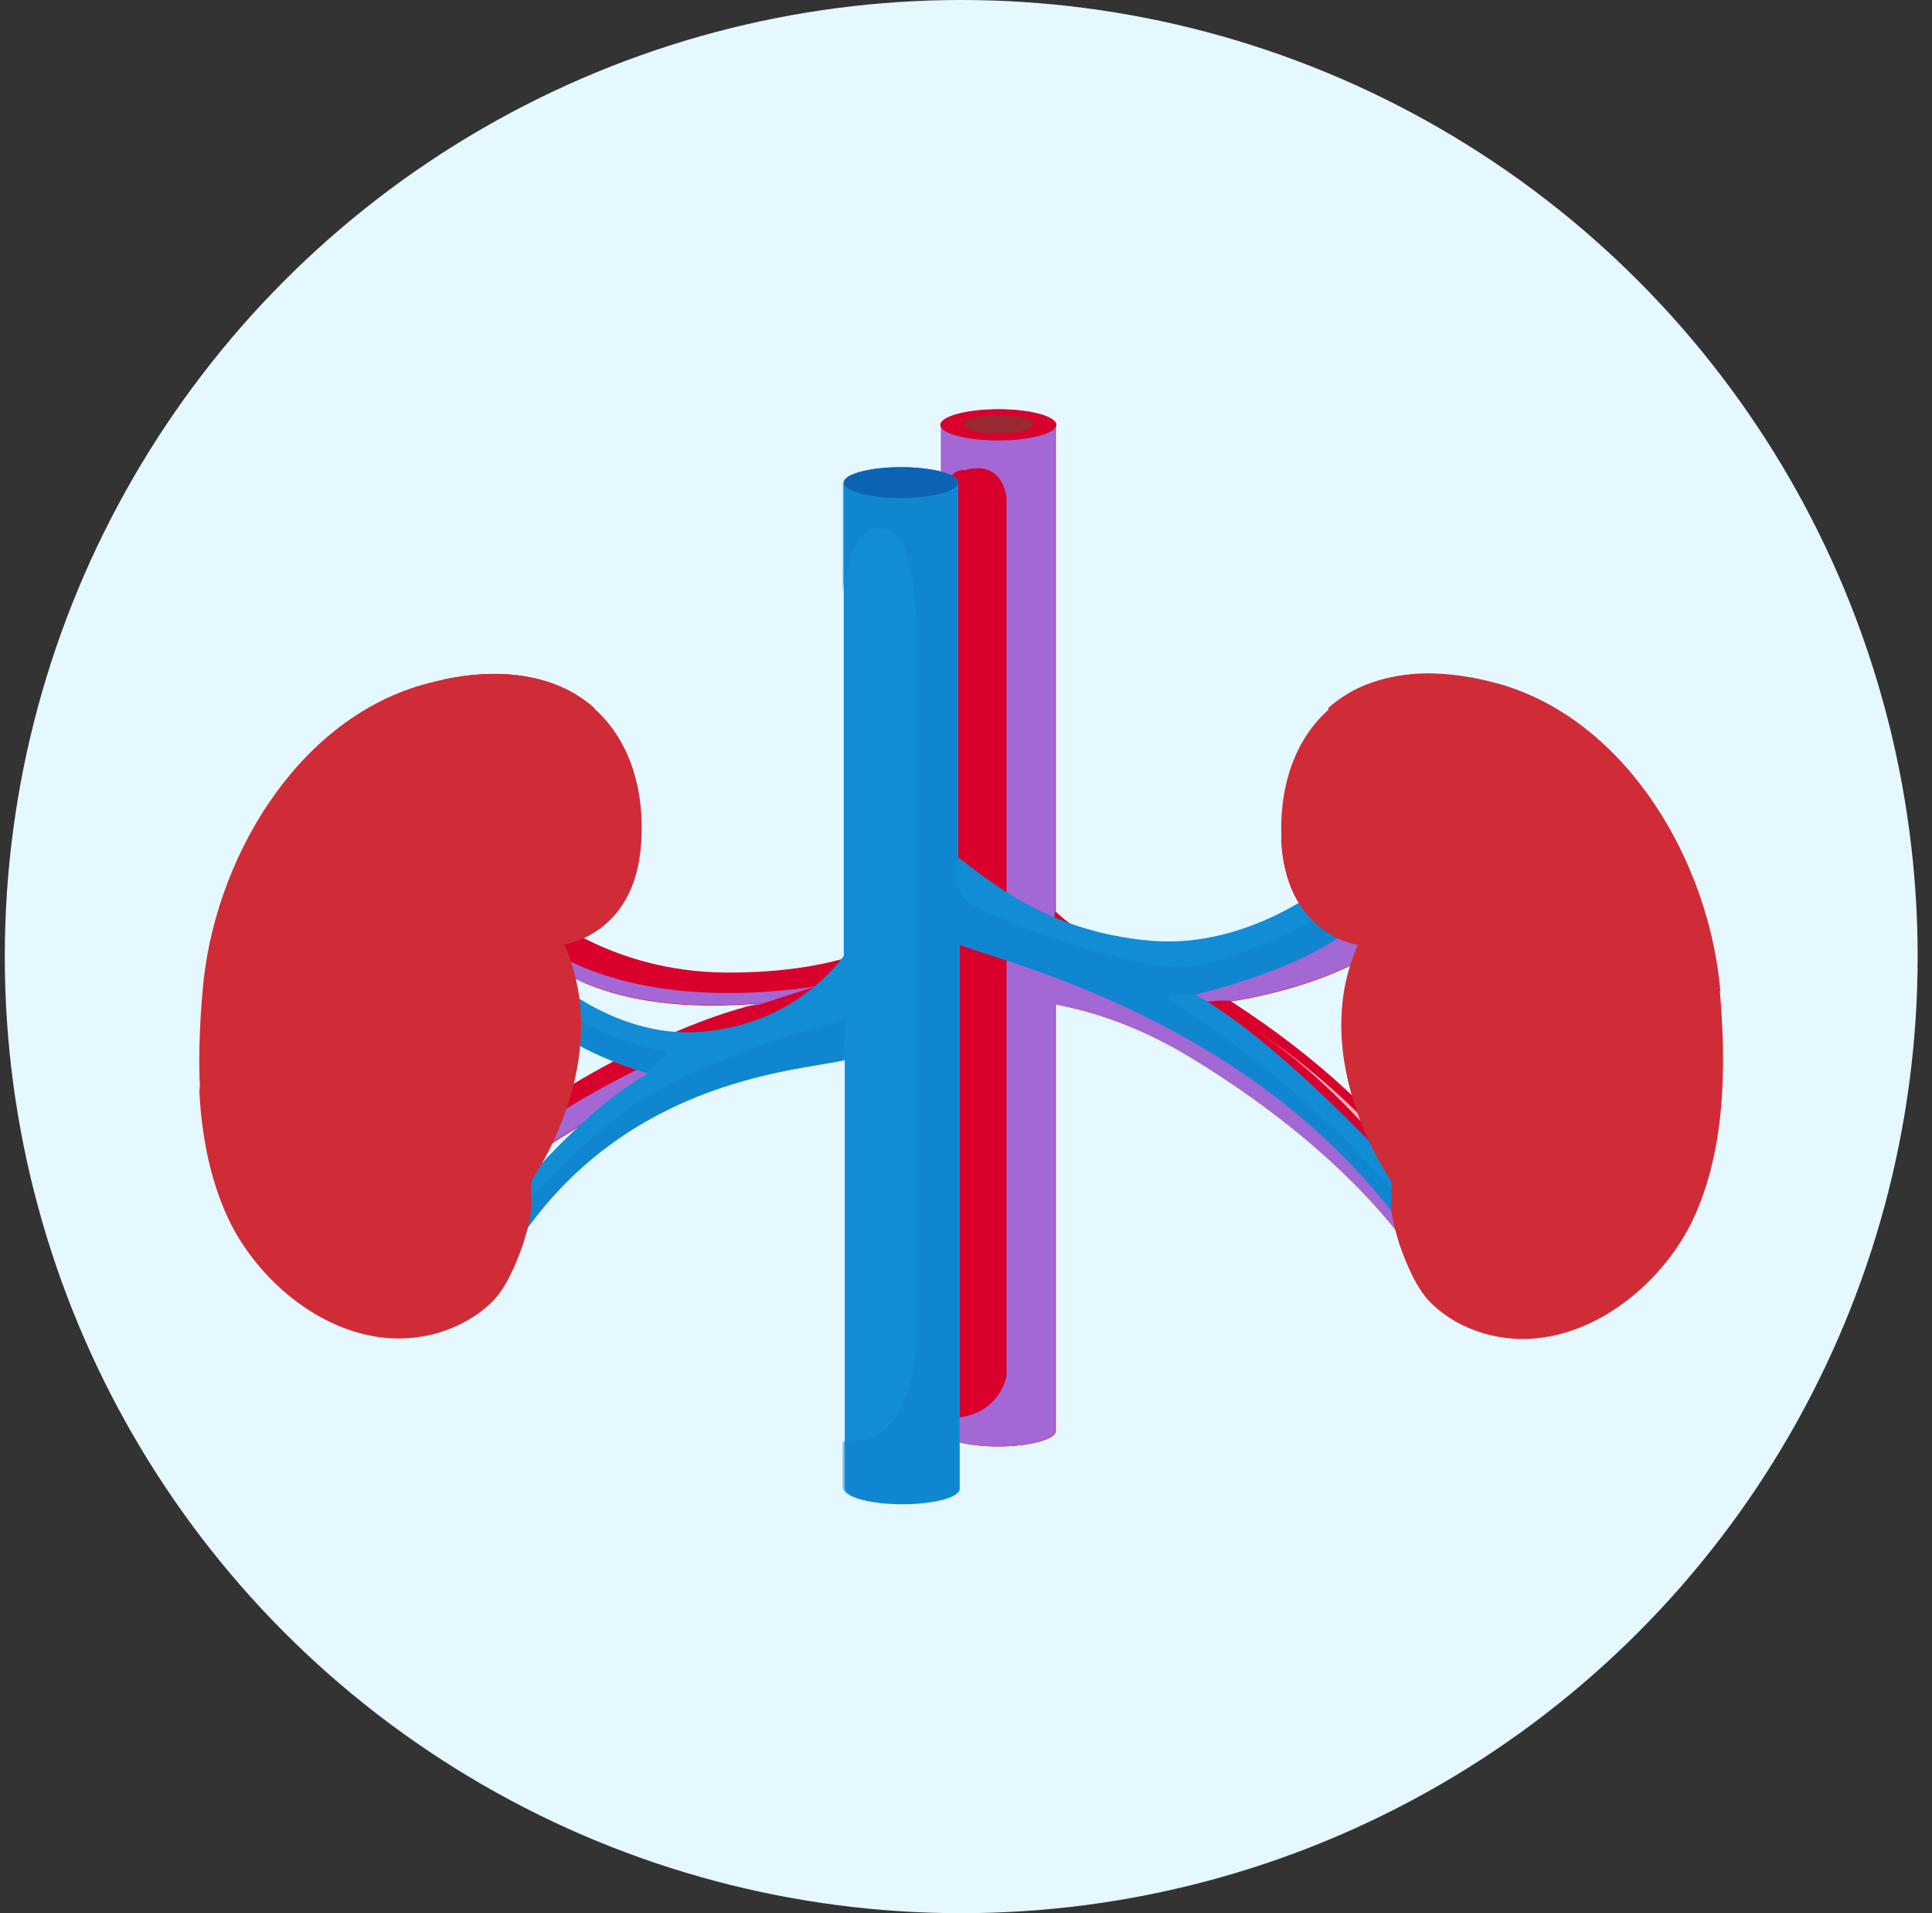
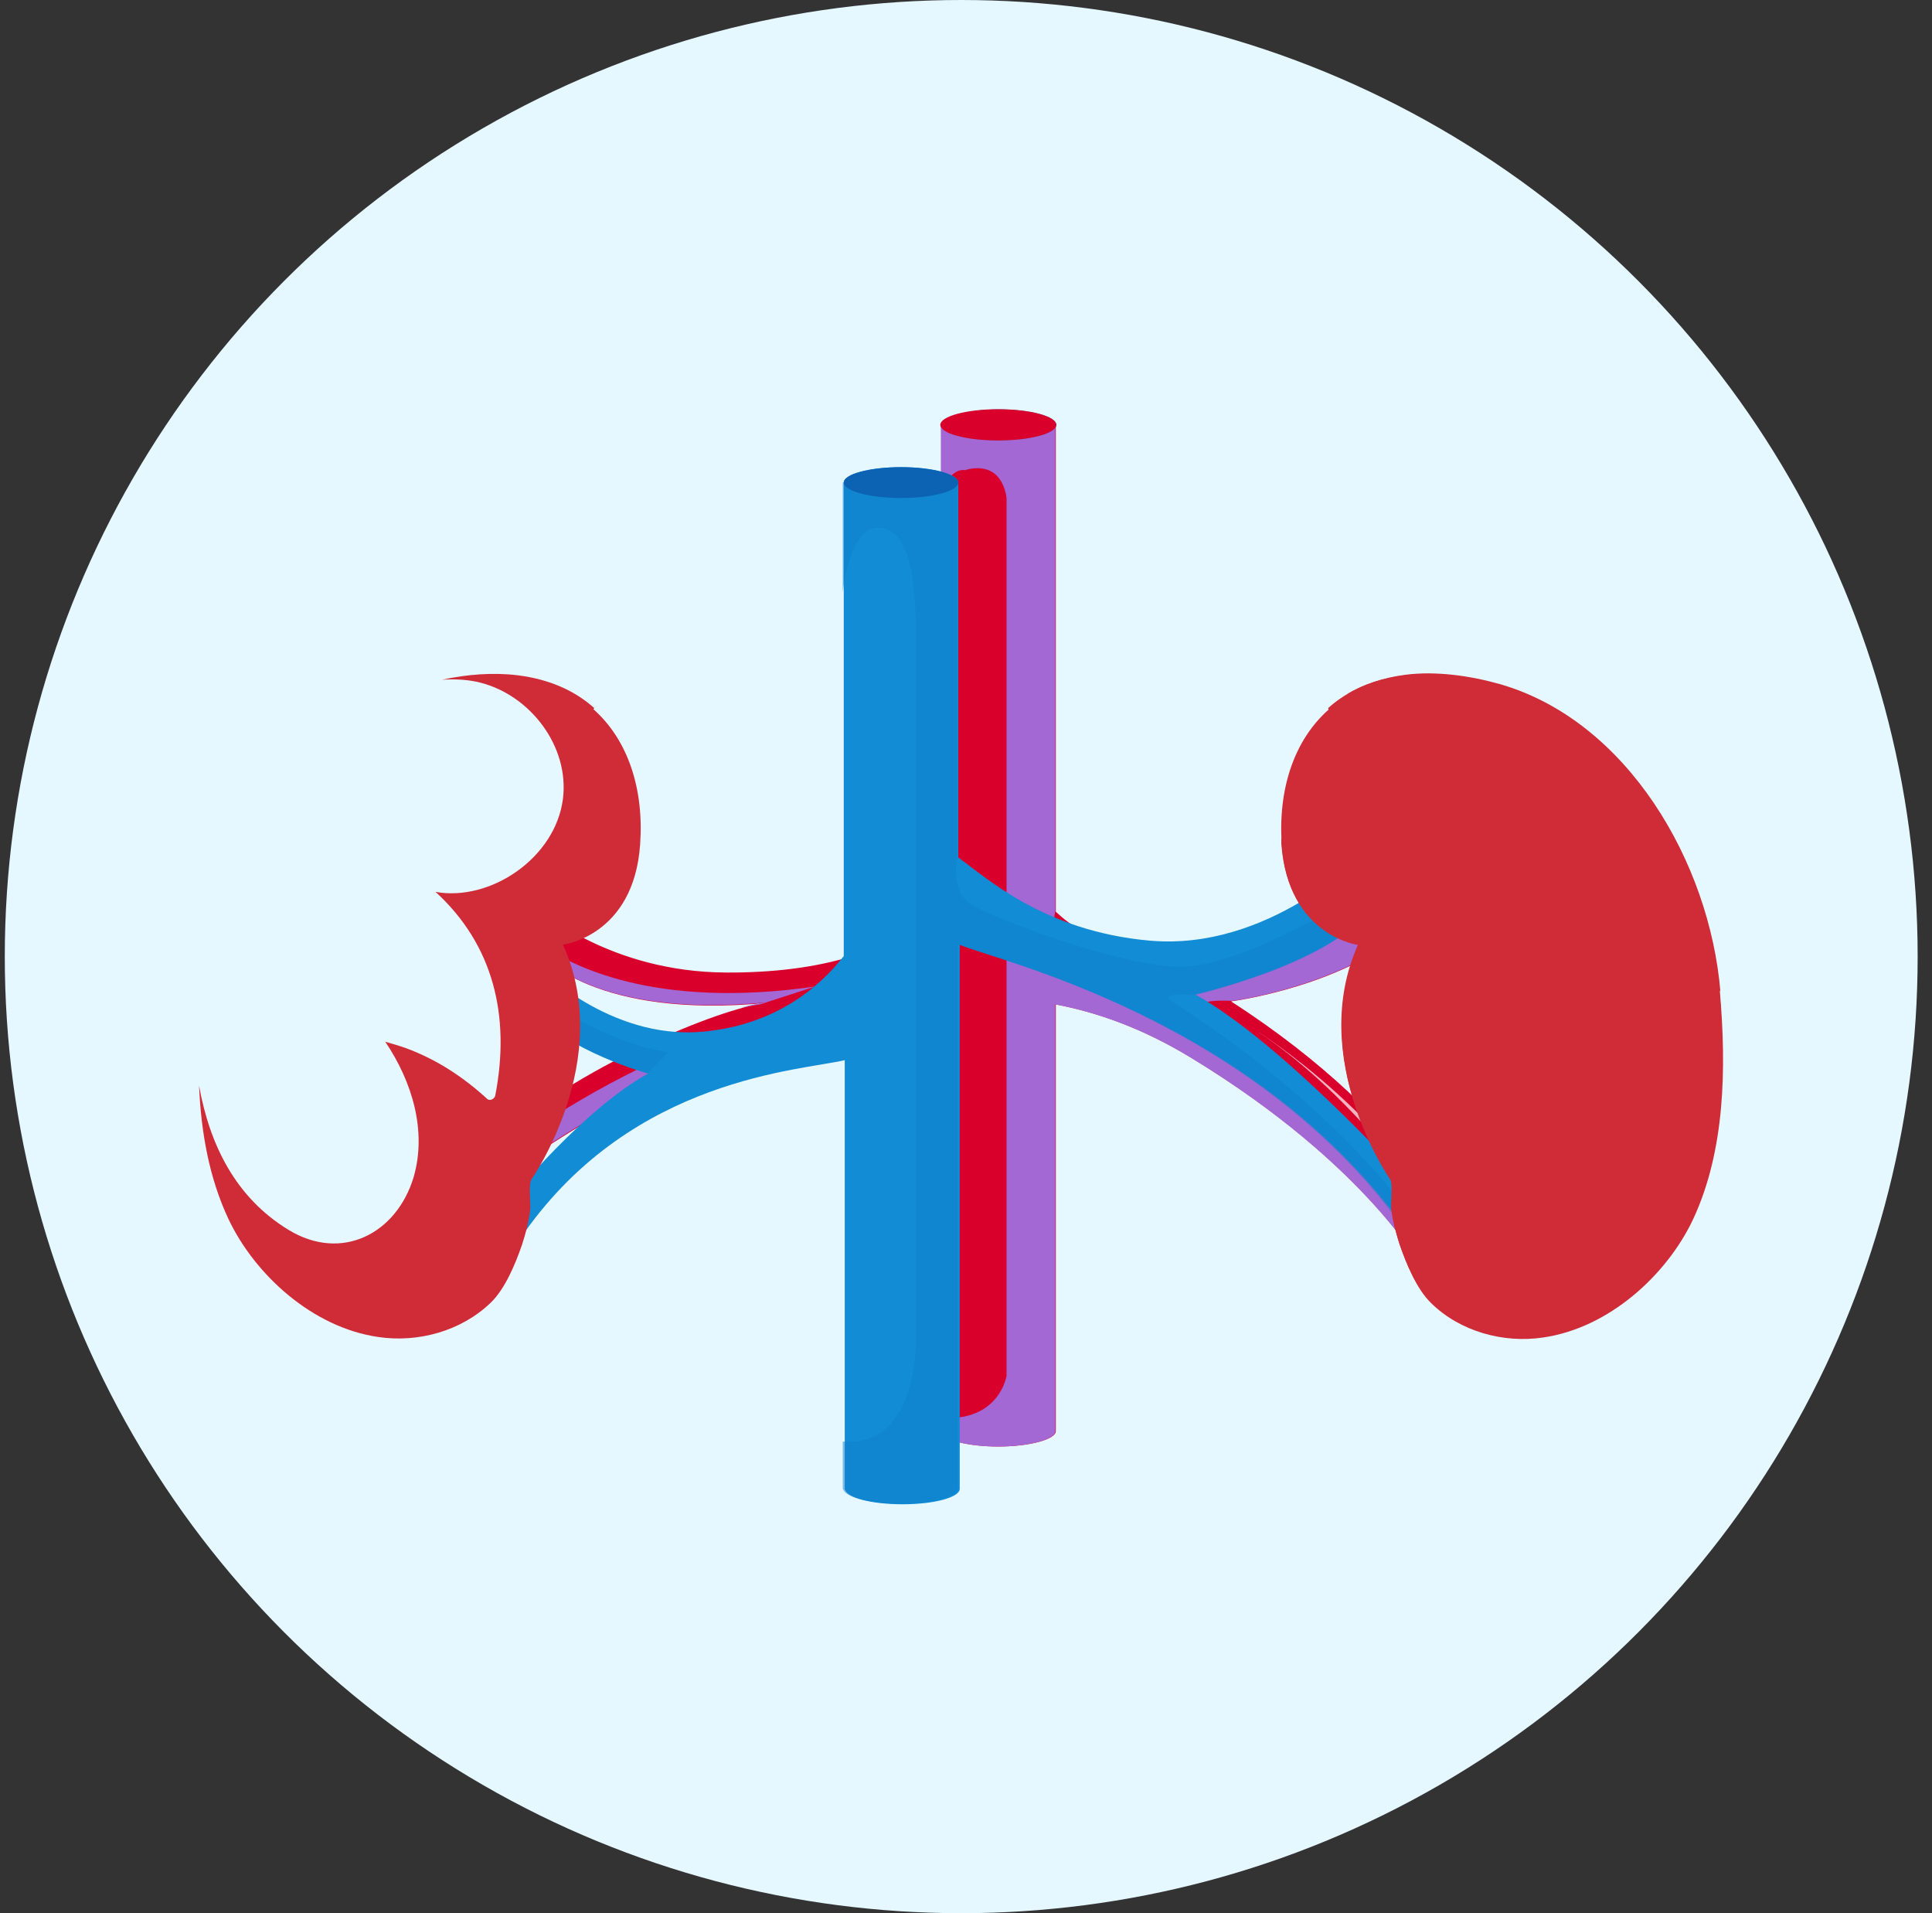
<svg xmlns="http://www.w3.org/2000/svg" width="101" height="100" viewBox="0 0 101 100" fill="none">
  <rect x="0" y="0" width="101" height="100" fill="#333333" stroke="none" />
  <circle cx="50.25" cy="50" r="50" fill="#E5F7FF" />
  <g clip-path="url(#clip0_524_4469)">
    <g style="mix-blend-mode:multiply">
      <path d="M38.67 52.706C39.451 52.55 40.101 52.42 40.101 52.42C39.737 52.446 39.242 52.55 38.67 52.706Z" fill="#A368D4" />
    </g>
    <path d="M64.356 52.342C64.356 52.342 70.42 51.561 73.855 48.334L70.68 47.007C70.68 47.007 65.007 51.431 58.345 49.427C57.017 49.037 56.002 48.412 55.196 47.658V22.231H49.21V46.773C47.31 49.792 42.678 50.859 37.967 50.833C31.852 50.807 28.208 47.528 28.208 47.528L28.312 49.922C28.312 49.922 31.097 53.279 40.101 52.42C37.655 52.654 30.108 55.803 25.762 59.707L26.204 61.607C26.204 61.607 36.536 53.721 45.098 53.383C45.098 53.383 46.842 53.019 49.21 53.097V74.853C49.314 75.27 50.615 75.608 52.203 75.608C53.79 75.608 55.196 75.244 55.196 74.801C55.196 74.775 55.196 74.749 55.196 74.723V52.498C57.382 52.915 59.75 53.747 62.274 55.283C71.617 60.956 74.506 66.499 74.506 66.499L76.9 65.354C76.9 65.354 74.116 58.614 64.356 52.342Z" fill="#D9002C" />
    <g style="mix-blend-mode:multiply">
      <path d="M28.286 49.349V49.896C28.286 49.896 31.07 53.253 40.049 52.394L42.625 51.561C34.193 52.784 29.795 50.442 28.26 49.349H28.286Z" fill="#A368D4" />
      <path d="M40.05 52.394C39.712 52.42 39.295 52.524 38.801 52.654L39.738 52.498L40.05 52.394Z" fill="#A368D4" />
      <path d="M36.198 54.606C31.149 56.662 27.401 59.317 25.918 60.462L26.178 61.581C26.178 61.581 36.51 53.696 45.072 53.357C45.072 53.357 46.816 52.993 49.184 53.071C49.574 50.937 42.73 51.926 36.172 54.606H36.198Z" fill="#A368D4" />
    </g>
    <g style="mix-blend-mode:multiply">
      <path d="M62.431 52.785C62.535 52.238 63.966 52.29 64.435 52.316C65.189 52.212 70.655 51.301 73.83 48.334L72.164 47.632C70.707 48.62 68.651 49.844 66.23 50.65C61.624 52.212 57.85 50.703 56.289 49.922C54.727 49.141 55.17 47.632 55.17 47.632V22.231H49.184V25.771C49.471 25.068 49.887 24.496 50.459 24.574C50.459 24.574 52.281 23.897 52.62 26.005V71.913C52.62 71.913 52.281 74.125 49.549 74.125C49.419 74.125 49.288 74.125 49.158 74.099V74.853H49.184C49.288 75.27 50.59 75.608 52.177 75.608C53.765 75.608 55.17 75.244 55.17 74.801C55.17 74.775 55.17 74.749 55.17 74.723V52.498C57.356 52.915 59.724 53.747 62.249 55.283C71.591 60.956 74.48 66.499 74.48 66.499L75.599 65.953C69.77 56.402 62.301 53.461 62.405 52.785H62.431Z" fill="#A368D4" />
    </g>
    <g style="mix-blend-mode:screen" opacity="0.7">
-       <path d="M58.527 50.208C58.527 50.208 65.684 51.379 70.941 47.345C70.941 47.345 66.179 51.926 58.527 50.208Z" fill="white" />
-     </g>
+       </g>
    <g style="mix-blend-mode:screen" opacity="0.7">
      <path d="M65.684 53.877C65.684 53.877 72.762 58.302 75.937 64.808C75.937 64.808 71.591 57.755 65.684 53.877Z" fill="white" />
    </g>
    <path d="M73.595 64.495L73.179 61.32C73.179 61.32 66.933 54.45 62.483 51.977C62.483 51.977 69.301 50.416 71.461 47.684C73.621 44.925 71.175 44.717 71.175 44.717C71.175 44.717 66.334 49.713 60.114 49.167C54.519 48.672 51.5 45.81 50.095 44.821V25.224H44.109V49.974C42.912 51.509 40.596 53.591 36.692 53.929C31.852 54.346 28.104 50.52 28.104 50.52C28.104 50.52 26.204 50.676 27.896 52.81C29.561 54.918 33.881 56.115 33.881 56.115C30.446 58.015 26.725 62.622 26.725 62.622L27.401 64.443C33.127 56.324 41.871 55.959 44.161 55.413V77.872H44.187C44.291 78.288 45.593 78.627 47.18 78.627C48.846 78.627 50.173 78.263 50.173 77.82C50.173 77.794 50.173 77.768 50.173 77.742V49.375C52.151 50.234 65.814 53.253 73.699 64.547L73.595 64.495Z" fill="#118CD5" />
    <g style="mix-blend-mode:multiply" opacity="0.5">
      <path d="M27.193 51.457C27.219 51.769 27.428 52.212 27.87 52.784C29.536 54.892 33.856 56.089 33.856 56.089L34.949 54.996C32.19 54.606 29.171 52.81 27.219 51.457H27.193Z" fill="#107FCB" />
      <path d="M61.207 52.29C60.582 51.847 62.482 52.004 62.482 52.004C62.482 52.004 69.301 50.442 71.461 47.709C73.308 45.341 71.747 44.847 71.278 44.769C70.628 45.836 69.587 47.553 69.457 47.631C69.301 47.736 64.954 50.286 62.066 50.52C59.177 50.754 51.786 47.97 50.719 47.241C49.652 46.512 50.042 44.847 50.042 44.847V25.224H44.057V30.95C44.109 30.481 44.499 27.592 45.878 27.592C47.388 27.592 47.804 29.674 47.882 32.667V69.336C47.882 69.336 48.299 75.66 44.057 75.348V77.846H44.083C44.187 78.263 45.488 78.601 47.075 78.601C48.741 78.601 50.068 78.237 50.068 77.794C50.068 77.768 50.068 77.742 50.068 77.716V49.349C52.046 50.208 65.709 53.227 73.595 64.522L73.386 62.986C68.286 56.584 61.754 52.706 61.207 52.29Z" fill="#107FCB" />
-       <path d="M33.934 57.234C31.721 58.536 28.937 61.268 26.959 63.35L27.349 64.443C33.075 56.324 41.819 55.959 44.109 55.413L44.213 53.305C44.213 53.305 38.202 54.736 33.934 57.26V57.234Z" fill="#107FCB" />
    </g>
    <path d="M50.095 25.224C50.095 25.667 48.742 26.031 47.102 26.031C45.463 26.031 44.109 25.667 44.109 25.224C44.109 24.782 45.463 24.418 47.102 24.418C48.742 24.418 50.095 24.782 50.095 25.224Z" fill="#118CD5" />
    <path d="M50.095 25.224C50.095 25.667 48.742 26.031 47.102 26.031C45.463 26.031 44.109 25.667 44.109 25.224C44.109 24.782 45.463 24.418 47.102 24.418C48.742 24.418 50.095 24.782 50.095 25.224Z" fill="#0C62B3" />
    <g style="mix-blend-mode:multiply">
      <path d="M48.925 25.198C48.925 25.458 48.118 25.693 47.103 25.693C46.088 25.693 45.281 25.458 45.281 25.198C45.281 24.938 46.088 24.704 47.103 24.704C48.118 24.704 48.925 24.912 48.925 25.198Z" fill="#0C62B3" />
    </g>
    <path d="M24.147 56.715C24.147 56.715 24.043 56.767 24.069 56.793C24.849 57.365 25.552 57.886 26.177 58.64C26.879 59.473 27.296 60.514 27.53 61.555C27.53 61.659 27.712 61.529 27.712 61.451C27.582 59.239 25.942 57.73 24.147 56.688V56.715Z" fill="#6D101C" />
    <path d="M29.404 49.427C29.04 48.074 27.894 46.695 26.463 46.46C26.411 46.46 26.281 46.591 26.385 46.617C27.816 47.111 28.493 48.36 29.222 49.557C29.3 49.661 29.456 49.505 29.43 49.427H29.404Z" fill="#6D101C" />
-     <path d="M31.07 37.014C30.055 36.103 28.727 35.504 27.062 35.296C25.448 35.088 23.653 35.348 22.091 35.791C15.429 37.69 11.135 45.055 10.588 51.822C10.25 55.752 10.276 60.072 11.994 63.689C13.373 66.604 16.392 69.362 19.827 69.857C21.909 70.169 24.173 69.545 25.709 68.061C26.463 67.332 27.01 66.005 27.348 65.016C27.53 64.444 27.686 63.871 27.765 63.273C27.817 62.934 27.66 61.867 27.843 61.607C27.843 61.607 32.215 55.361 29.482 49.349C29.482 49.349 33.178 48.907 33.516 44.118C33.724 41.23 32.891 38.653 31.07 37.04V37.014Z" fill="#CF2C38" />
    <g style="mix-blend-mode:multiply">
      <path d="M31.07 37.014C30.055 36.103 28.728 35.504 27.062 35.296C25.787 35.14 24.408 35.244 23.106 35.53C23.835 35.478 24.538 35.53 25.136 35.687C27.739 36.363 29.769 39.018 29.43 41.75C29.04 44.847 25.631 47.137 22.768 46.617C25.787 49.376 26.698 53.097 25.891 57.261C25.865 57.417 25.631 57.573 25.475 57.443C24.225 56.298 22.846 55.387 21.233 54.789C20.868 54.659 20.504 54.554 20.14 54.45C21.545 56.532 22.326 59.109 21.623 61.529C20.738 64.47 17.875 65.979 15.091 64.288C12.306 62.596 10.953 59.812 10.406 56.74C10.51 59.161 10.927 61.555 11.942 63.715C13.321 66.63 16.34 69.389 19.775 69.883C21.857 70.195 24.121 69.571 25.657 68.087C26.412 67.359 26.958 66.031 27.296 65.042C27.479 64.47 27.635 63.897 27.713 63.299C27.765 62.96 27.609 61.893 27.791 61.633C27.791 61.633 32.163 55.387 29.43 49.376C29.43 49.376 33.126 48.933 33.464 44.145C33.672 41.256 32.84 38.679 31.018 37.066L31.07 37.014Z" fill="#CF2C38" />
    </g>
    <path d="M76.353 56.714C76.353 56.714 76.457 56.766 76.43 56.792C75.65 57.365 74.947 57.885 74.323 58.64C73.646 59.473 73.204 60.514 72.969 61.555C72.969 61.659 72.787 61.529 72.813 61.45C72.943 59.238 74.583 57.729 76.379 56.688L76.353 56.714Z" fill="#6D101C" />
    <path d="M71.122 49.427C71.486 48.074 72.632 46.695 74.063 46.46C74.141 46.46 74.245 46.591 74.167 46.617C72.736 47.111 72.059 48.36 71.33 49.557C71.252 49.661 71.096 49.505 71.122 49.427Z" fill="#6D101C" />
    <path d="M69.43 37.013C70.445 36.102 71.772 35.504 73.438 35.296C75.051 35.087 76.847 35.348 78.409 35.79C85.045 37.716 89.339 45.081 89.912 51.847C90.25 55.777 90.198 60.123 88.506 63.741C87.127 66.655 84.108 69.414 80.673 69.909C78.591 70.221 76.327 69.596 74.817 68.113C74.062 67.384 73.516 66.057 73.178 65.068C72.996 64.495 72.839 63.923 72.761 63.324C72.709 62.986 72.865 61.919 72.683 61.659C72.683 61.659 68.311 55.413 71.044 49.401C71.044 49.401 67.348 48.959 67.01 44.17C66.802 41.281 67.634 38.705 69.456 37.091L69.43 37.013Z" fill="#CF2C38" />
    <g style="mix-blend-mode:multiply">
      <path d="M89.938 51.821C89.366 45.055 85.072 37.69 78.435 35.764C76.874 35.322 75.078 35.062 73.465 35.27C72.293 35.426 71.278 35.764 70.42 36.285C72.97 35.452 75.859 35.608 78.123 36.987C82.417 39.59 85.15 44.639 85.982 49.505C86.737 53.929 85.826 59.733 81.532 62.205C79.554 63.324 76.119 63.168 75.052 60.774C74.48 59.499 74.844 58.249 75.495 57.104C74.245 57.182 73.074 56.818 72.137 55.829C70.784 54.372 71.226 51.795 71.903 50.156C72.293 49.193 72.814 48.126 73.595 47.371C71.955 47.579 70.29 47.371 69.066 46.617C67.843 45.862 67.219 44.847 66.984 43.702C66.984 43.832 66.984 43.962 66.984 44.092C67.323 48.907 71.018 49.323 71.018 49.323C68.286 55.335 72.658 61.581 72.658 61.581C72.84 61.841 72.684 62.882 72.736 63.246C72.814 63.845 72.97 64.417 73.152 64.99C73.491 65.979 74.037 67.306 74.792 68.035C76.301 69.544 78.565 70.143 80.647 69.831C84.109 69.336 87.127 66.577 88.481 63.663C90.172 60.045 90.198 55.699 89.886 51.769L89.938 51.821Z" fill="#CF2C38" />
    </g>
    <path d="M55.22 22.205C55.22 22.648 53.867 23.012 52.227 23.012C50.562 23.012 49.234 22.648 49.234 22.205C49.234 21.763 50.588 21.398 52.227 21.398C53.867 21.398 55.22 21.763 55.22 22.205Z" fill="#118CD5" />
    <path d="M55.22 22.206C55.22 22.654 53.85 23.023 52.189 23.023C50.502 23.023 49.158 22.654 49.158 22.206C49.158 21.758 50.529 21.389 52.189 21.389C53.85 21.389 55.22 21.758 55.22 22.206Z" fill="#D9002C" />
    <g style="mix-blend-mode:multiply">
-       <path d="M54.024 22.18C54.024 22.44 53.218 22.674 52.203 22.674C51.188 22.674 50.381 22.466 50.381 22.18C50.381 21.893 51.188 21.685 52.203 21.685C53.218 21.685 54.024 21.893 54.024 22.18Z" fill="#992932" />
-     </g>
+       </g>
  </g>
  <defs>
    <clipPath id="clip0_524_4469">
      <rect width="80" height="57.515" fill="white" transform="translate(10.25 21.243)" />
    </clipPath>
  </defs>
</svg>